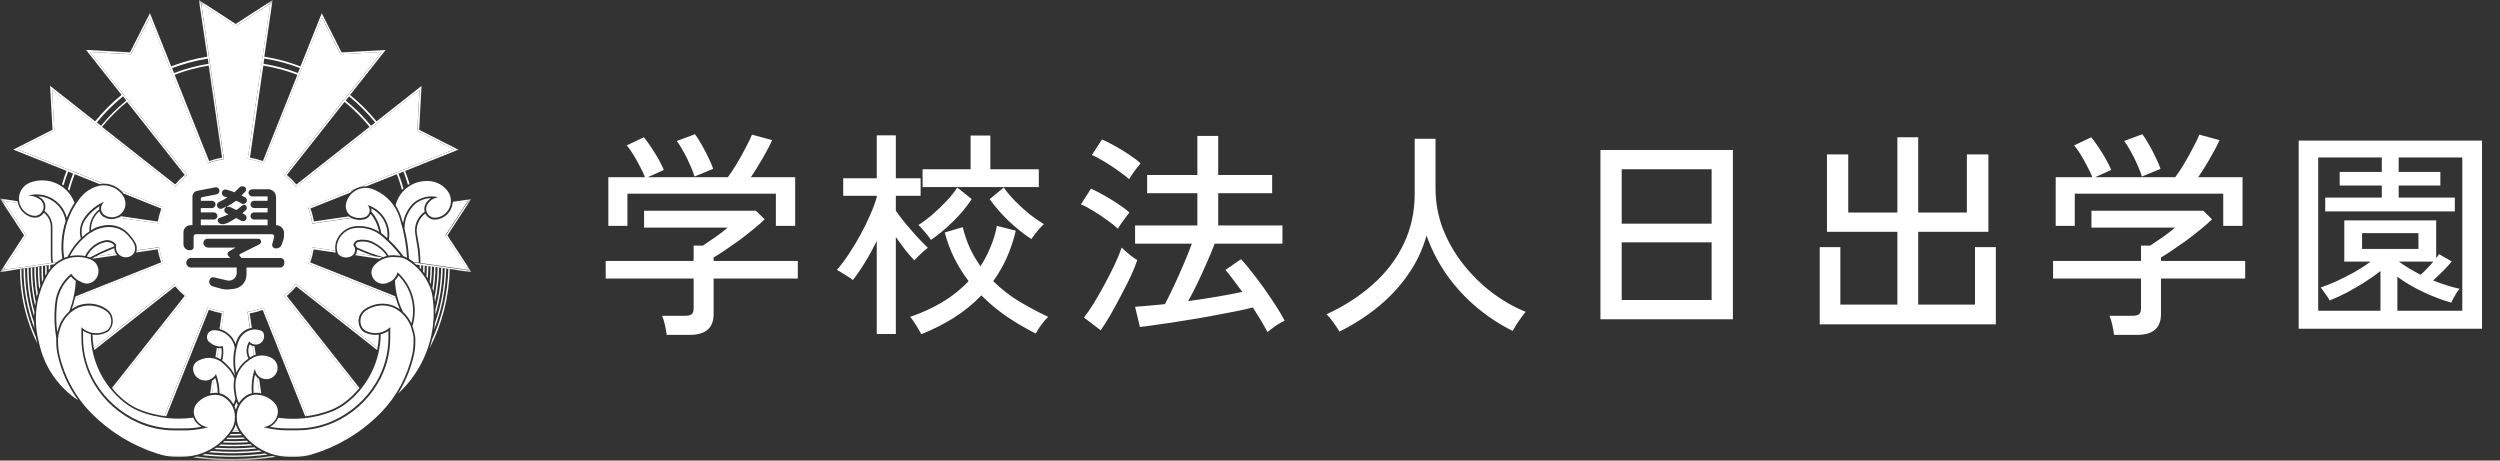
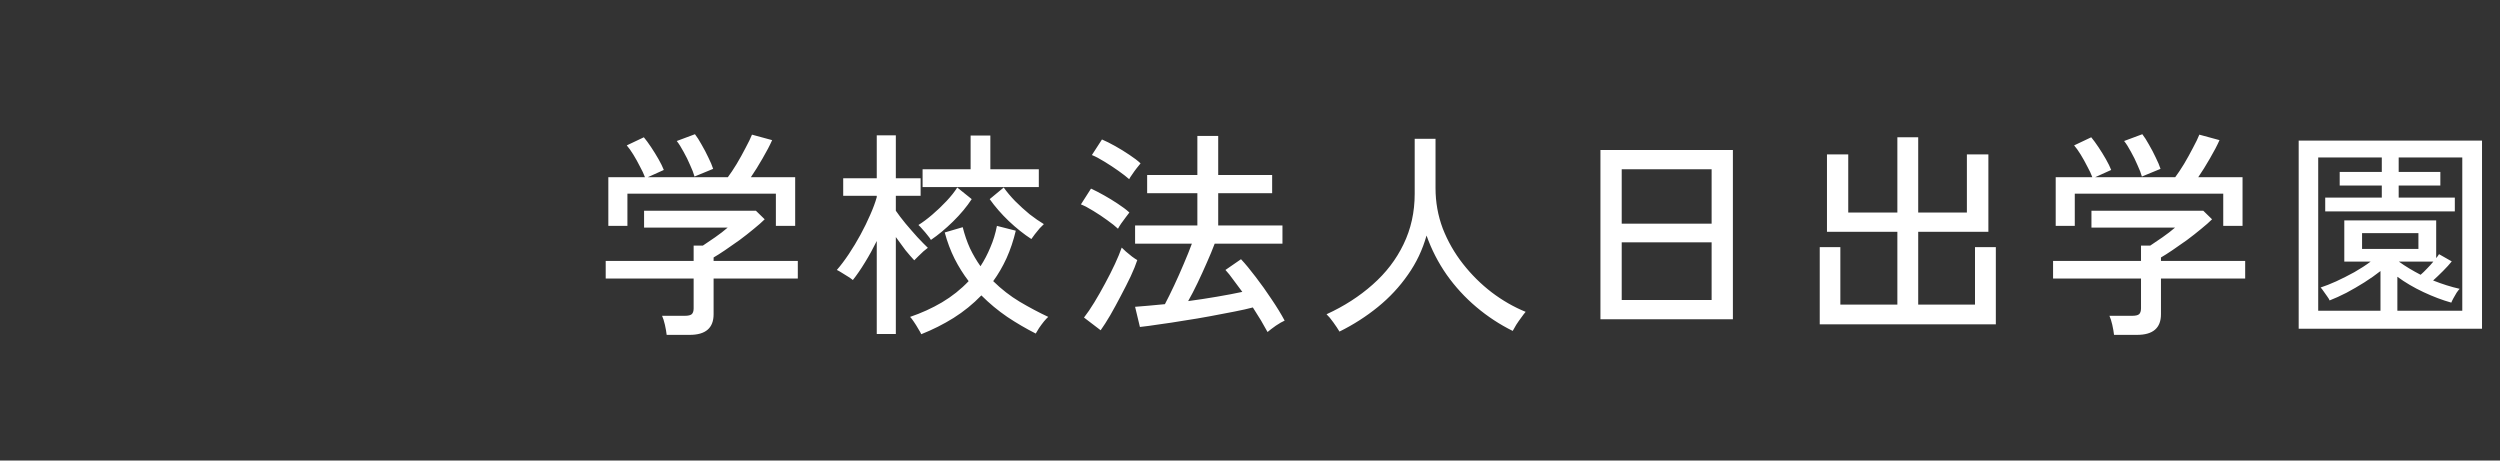
<svg xmlns="http://www.w3.org/2000/svg" width="228" height="42" viewBox="0 0 228 42" fill="none">
  <rect x="0" y="0" width="228" height="42" fill="#333333" stroke="none" />
  <path d="M60.8 30.54C60.773 30.287 60.72 29.98 60.64 29.62C60.56 29.273 60.473 29 60.38 28.8H62.48C62.76 28.8 62.96 28.753 63.08 28.66C63.2 28.553 63.26 28.373 63.26 28.12V25.4H55.24V23.8H63.26V22.4H64.1C64.42 22.187 64.793 21.933 65.22 21.64C65.66 21.333 66.04 21.04 66.36 20.76H58.74V19.22H68.94L69.74 20C69.487 20.253 69.153 20.547 68.74 20.88C68.34 21.213 67.907 21.553 67.44 21.9C66.973 22.233 66.533 22.54 66.12 22.82C65.707 23.1 65.36 23.32 65.08 23.48V23.8H72.76V25.4H65.08V28.66C65.08 29.913 64.353 30.54 62.9 30.54H60.8ZM55.48 20.6V16.16H58.82C58.713 15.867 58.56 15.54 58.36 15.18C58.173 14.807 57.973 14.447 57.76 14.1C57.547 13.753 57.347 13.473 57.16 13.26L58.72 12.52C58.92 12.76 59.14 13.06 59.38 13.42C59.62 13.78 59.847 14.147 60.06 14.52C60.273 14.893 60.433 15.22 60.54 15.5L59.08 16.16H66.38C66.62 15.84 66.887 15.44 67.18 14.96C67.473 14.467 67.747 13.973 68 13.48C68.267 12.987 68.46 12.587 68.58 12.28L70.42 12.78C70.207 13.26 69.913 13.82 69.54 14.46C69.18 15.087 68.827 15.653 68.48 16.16H72.52V20.6H70.76V17.66H57.22V20.6H55.48ZM63.34 16.1C63.26 15.807 63.127 15.46 62.94 15.06C62.767 14.647 62.567 14.24 62.34 13.84C62.127 13.44 61.92 13.113 61.72 12.86L63.38 12.24C63.567 12.48 63.767 12.793 63.98 13.18C64.207 13.567 64.413 13.96 64.6 14.36C64.8 14.76 64.947 15.107 65.04 15.4L63.34 16.1ZM79.96 30.46V21.98C79.627 22.66 79.267 23.313 78.88 23.94C78.507 24.553 78.14 25.087 77.78 25.54C77.687 25.46 77.547 25.36 77.36 25.24C77.173 25.12 76.98 25 76.78 24.88C76.593 24.76 76.44 24.673 76.32 24.62C76.68 24.207 77.047 23.72 77.42 23.16C77.793 22.6 78.147 22.013 78.48 21.4C78.813 20.787 79.107 20.187 79.36 19.6C79.627 19 79.827 18.46 79.96 17.98V17.86H76.9V16.26H79.96V12.34H81.7V16.26H83.96V17.86H81.7V19.22C81.927 19.553 82.22 19.94 82.58 20.38C82.94 20.807 83.3 21.22 83.66 21.62C84.033 22.02 84.353 22.347 84.62 22.6C84.527 22.667 84.393 22.773 84.22 22.92C84.06 23.067 83.9 23.22 83.74 23.38C83.593 23.527 83.473 23.647 83.38 23.74C83.153 23.5 82.887 23.193 82.58 22.82C82.287 22.433 81.993 22.033 81.7 21.62V30.46H79.96ZM84.02 30.48C83.967 30.36 83.873 30.193 83.74 29.98C83.62 29.767 83.487 29.553 83.34 29.34C83.207 29.14 83.093 28.993 83 28.9C84.027 28.553 84.993 28.113 85.9 27.58C86.82 27.033 87.633 26.387 88.34 25.64C87.86 25.013 87.433 24.333 87.06 23.6C86.687 22.853 86.387 22.053 86.16 21.2L87.8 20.72C87.973 21.413 88.193 22.053 88.46 22.64C88.74 23.227 89.06 23.773 89.42 24.28C89.767 23.747 90.067 23.173 90.32 22.56C90.587 21.947 90.787 21.293 90.92 20.6L92.64 21.04C92.427 21.933 92.147 22.767 91.8 23.54C91.453 24.3 91.047 25 90.58 25.64C91.327 26.373 92.133 27 93 27.52C93.88 28.04 94.747 28.5 95.6 28.9C95.507 28.98 95.38 29.113 95.22 29.3C95.06 29.5 94.907 29.707 94.76 29.92C94.627 30.133 94.527 30.3 94.46 30.42C93.567 29.967 92.7 29.46 91.86 28.9C91.02 28.327 90.233 27.673 89.5 26.94C88.74 27.727 87.893 28.413 86.96 29C86.04 29.573 85.06 30.067 84.02 30.48ZM84.14 17.06V15.44H88.52V12.36H90.32V15.44H94.74V17.06H84.14ZM84.9 21.88C84.833 21.76 84.727 21.613 84.58 21.44C84.447 21.267 84.3 21.093 84.14 20.92C83.993 20.747 83.867 20.613 83.76 20.52C84.147 20.28 84.567 19.967 85.02 19.58C85.473 19.193 85.907 18.78 86.32 18.34C86.733 17.9 87.06 17.487 87.3 17.1L88.62 18.16C88.167 18.853 87.6 19.533 86.92 20.2C86.24 20.867 85.567 21.427 84.9 21.88ZM94.06 21.8C93.38 21.36 92.693 20.813 92 20.16C91.32 19.507 90.74 18.84 90.26 18.16L91.54 17.1C91.82 17.5 92.167 17.913 92.58 18.34C93.007 18.767 93.447 19.167 93.9 19.54C94.367 19.9 94.8 20.2 95.2 20.44C95.107 20.52 94.98 20.647 94.82 20.82C94.673 20.993 94.527 21.173 94.38 21.36C94.247 21.533 94.14 21.68 94.06 21.8ZM115.6 30.28C115.427 29.96 115.227 29.607 115 29.22C114.773 28.847 114.527 28.453 114.26 28.04C113.807 28.16 113.24 28.287 112.56 28.42C111.893 28.553 111.16 28.693 110.36 28.84C109.573 28.987 108.78 29.12 107.98 29.24C107.193 29.373 106.447 29.487 105.74 29.58C105.047 29.687 104.453 29.767 103.96 29.82L103.52 27.98C103.867 27.953 104.273 27.92 104.74 27.88C105.207 27.84 105.707 27.793 106.24 27.74C106.493 27.26 106.773 26.693 107.08 26.04C107.387 25.387 107.68 24.727 107.96 24.06C108.253 23.38 108.5 22.767 108.7 22.22H103.52V20.56H109.2V17.62H104.62V15.96H109.2V12.4H111.1V15.96H116.02V17.62H111.1V20.56H116.96V22.22H110.78C110.58 22.753 110.34 23.333 110.06 23.96C109.793 24.573 109.513 25.187 109.22 25.8C108.927 26.413 108.64 26.967 108.36 27.46C109.253 27.34 110.127 27.207 110.98 27.06C111.847 26.913 112.62 26.767 113.3 26.62C113.02 26.233 112.747 25.867 112.48 25.52C112.227 25.16 111.987 24.86 111.76 24.62L113.18 23.64C113.58 24.067 114.027 24.607 114.52 25.26C115.013 25.9 115.493 26.573 115.96 27.28C116.44 27.987 116.84 28.64 117.16 29.24C116.947 29.333 116.68 29.487 116.36 29.7C116.04 29.927 115.787 30.12 115.6 30.28ZM100.38 30.12L98.86 28.96C99.153 28.587 99.467 28.127 99.8 27.58C100.133 27.033 100.46 26.46 100.78 25.86C101.113 25.247 101.413 24.653 101.68 24.08C101.947 23.507 102.153 23.007 102.3 22.58C102.38 22.66 102.507 22.78 102.68 22.94C102.867 23.087 103.053 23.24 103.24 23.4C103.44 23.547 103.6 23.653 103.72 23.72C103.587 24.133 103.387 24.627 103.12 25.2C102.853 25.76 102.553 26.353 102.22 26.98C101.9 27.593 101.58 28.18 101.26 28.74C100.94 29.287 100.647 29.747 100.38 30.12ZM101.96 20.86C101.72 20.633 101.393 20.373 100.98 20.08C100.58 19.787 100.16 19.507 99.72 19.24C99.293 18.973 98.913 18.773 98.58 18.64L99.5 17.2C99.873 17.373 100.273 17.58 100.7 17.82C101.127 18.06 101.54 18.313 101.94 18.58C102.353 18.847 102.707 19.113 103 19.38C102.933 19.46 102.827 19.6 102.68 19.8C102.533 20 102.387 20.2 102.24 20.4C102.107 20.6 102.013 20.753 101.96 20.86ZM102.98 16.34C102.74 16.127 102.413 15.873 102 15.58C101.587 15.287 101.16 15.007 100.72 14.74C100.293 14.473 99.913 14.273 99.58 14.14L100.5 12.72C100.847 12.867 101.247 13.067 101.7 13.32C102.153 13.573 102.587 13.84 103 14.12C103.427 14.4 103.767 14.66 104.02 14.9C103.953 14.98 103.84 15.12 103.68 15.32C103.533 15.507 103.393 15.7 103.26 15.9C103.127 16.087 103.033 16.233 102.98 16.34ZM122.16 30.24C122.027 30.013 121.84 29.733 121.6 29.4C121.373 29.08 121.167 28.833 120.98 28.66C122.58 27.927 123.98 27.027 125.18 25.96C126.393 24.893 127.333 23.667 128 22.28C128.68 20.88 129.02 19.347 129.02 17.68V12.66H130.92V17.16C130.92 18.44 131.14 19.667 131.58 20.84C132.033 22 132.647 23.073 133.42 24.06C134.193 25.047 135.067 25.913 136.04 26.66C137.027 27.407 138.06 28 139.14 28.44C139.033 28.56 138.9 28.733 138.74 28.96C138.58 29.173 138.427 29.393 138.28 29.62C138.147 29.847 138.04 30.033 137.96 30.18C136.773 29.593 135.667 28.867 134.64 28C133.613 27.133 132.713 26.153 131.94 25.06C131.167 23.953 130.553 22.76 130.1 21.48C129.74 22.773 129.173 23.967 128.4 25.06C127.64 26.153 126.727 27.133 125.66 28C124.593 28.867 123.427 29.613 122.16 30.24ZM145.96 29.12V13.68H158.04V29.12H145.96ZM147.9 27.36H156.1V22.1H147.9V27.36ZM147.9 20.4H156.1V15.44H147.9V20.4ZM165.96 29.58V22.54H167.84V27.78H173.04V21.14H166.62V14.08H168.56V19.38H173.04V12.52H174.94V19.38H179.38V14.08H181.34V21.14H174.94V27.78H180.12V22.54H182.02V29.58H165.96ZM192.8 30.54C192.773 30.287 192.72 29.98 192.64 29.62C192.56 29.273 192.473 29 192.38 28.8H194.48C194.76 28.8 194.96 28.753 195.08 28.66C195.2 28.553 195.26 28.373 195.26 28.12V25.4H187.24V23.8H195.26V22.4H196.1C196.42 22.187 196.793 21.933 197.22 21.64C197.66 21.333 198.04 21.04 198.36 20.76H190.74V19.22H200.94L201.74 20C201.487 20.253 201.153 20.547 200.74 20.88C200.34 21.213 199.907 21.553 199.44 21.9C198.973 22.233 198.533 22.54 198.12 22.82C197.707 23.1 197.36 23.32 197.08 23.48V23.8H204.76V25.4H197.08V28.66C197.08 29.913 196.353 30.54 194.9 30.54H192.8ZM187.48 20.6V16.16H190.82C190.713 15.867 190.56 15.54 190.36 15.18C190.173 14.807 189.973 14.447 189.76 14.1C189.547 13.753 189.347 13.473 189.16 13.26L190.72 12.52C190.92 12.76 191.14 13.06 191.38 13.42C191.62 13.78 191.847 14.147 192.06 14.52C192.273 14.893 192.433 15.22 192.54 15.5L191.08 16.16H198.38C198.62 15.84 198.887 15.44 199.18 14.96C199.473 14.467 199.747 13.973 200 13.48C200.267 12.987 200.46 12.587 200.58 12.28L202.42 12.78C202.207 13.26 201.913 13.82 201.54 14.46C201.18 15.087 200.827 15.653 200.48 16.16H204.52V20.6H202.76V17.66H189.22V20.6H187.48ZM195.34 16.1C195.26 15.807 195.127 15.46 194.94 15.06C194.767 14.647 194.567 14.24 194.34 13.84C194.127 13.44 193.92 13.113 193.72 12.86L195.38 12.24C195.567 12.48 195.767 12.793 195.98 13.18C196.207 13.567 196.413 13.96 196.6 14.36C196.8 14.76 196.947 15.107 197.04 15.4L195.34 16.1ZM209.64 29.98V12.82H226.36V29.98H209.64ZM211.42 28.34H217.1V24.72C216.66 25.067 216.167 25.413 215.62 25.76C215.087 26.093 214.547 26.407 214 26.7C213.453 26.98 212.94 27.213 212.46 27.4C212.433 27.32 212.367 27.207 212.26 27.06C212.153 26.9 212.04 26.74 211.92 26.58C211.813 26.42 211.72 26.3 211.64 26.22C212.053 26.087 212.527 25.9 213.06 25.66C213.607 25.407 214.16 25.127 214.72 24.82C215.28 24.5 215.773 24.18 216.2 23.86H213.8V20.1H222.18V23.54C222.233 23.473 222.28 23.413 222.32 23.36C222.373 23.293 222.413 23.233 222.44 23.18L223.6 23.84C223.387 24.107 223.12 24.4 222.8 24.72C222.48 25.04 222.18 25.327 221.9 25.58C222.74 25.913 223.547 26.167 224.32 26.34C224.253 26.407 224.16 26.527 224.04 26.7C223.933 26.873 223.833 27.047 223.74 27.22C223.647 27.393 223.587 27.52 223.56 27.6C222.747 27.373 221.9 27.053 221.02 26.64C220.14 26.227 219.347 25.76 218.64 25.24V28.34H224.56V14.36H218.76V15.68H222.56V16.92H218.76V18.02H223.88V19.28H212.06V18.02H217.22V16.92H213.38V15.68H217.22V14.36H211.42V28.34ZM215.42 22.7H220.56V21.26H215.42V22.7ZM220.76 25.06C220.947 24.9 221.14 24.713 221.34 24.5C221.553 24.287 221.747 24.073 221.92 23.86H218.78C219.073 24.073 219.387 24.28 219.72 24.48C220.053 24.68 220.4 24.873 220.76 25.06Z" fill="white" />
  <g clip-path="url(#clip0_56_4037)">
    <mask id="mask0_56_4037" style="mask-type:luminance" maskUnits="userSpaceOnUse" x="0" y="0" width="43" height="42">
      <path d="M43 0H0V42H43V0Z" fill="white" />
    </mask>
    <g mask="url(#mask0_56_4037)">
      <path d="M43 18.112L40.804 21.472L43 24.823L41.028 24.533L40.895 24.517L40.704 24.492L40.572 24.475L40.381 24.45L40.249 24.425L40.058 24.401L39.925 24.384L39.735 24.359L39.602 24.343L39.412 24.318L39.279 24.301L39.089 24.277L38.948 24.26L38.757 24.235L38.616 24.219L38.425 24.194L38.293 24.177L37.953 24.128C37.87 24.061 37.796 23.995 37.705 23.929L38.202 24.003L38.367 24.028L42.685 24.657L40.63 21.513L42.685 18.369L41.293 18.567C41.293 18.509 41.301 18.46 41.301 18.402L43.016 18.154L43 18.112Z" fill="white" />
      <path d="M42.669 18.327L40.614 21.472L42.669 24.616L38.351 23.987C38.343 23.606 38.318 23.226 38.277 22.853V22.787L38.02 21.256C38.003 21.157 37.995 21.066 38.003 20.967C38.028 20.379 38.318 19.825 38.791 19.477C38.873 19.66 39.014 19.808 39.205 19.916C39.354 19.999 39.52 20.04 39.694 20.032C40.531 19.982 41.185 19.345 41.276 18.543L42.669 18.344V18.327Z" fill="white" />
      <path d="M16.847 15.953L11.585 9.292C10.748 9.97 9.986 10.732 9.306 11.567L15.977 16.822C16.242 16.507 16.532 16.218 16.847 15.953ZM4.748 8.183L4.956 11.931L1.608 13.628L9.455 16.755C9.331 16.755 9.207 16.764 9.082 16.788L6.812 15.886C6.621 16.383 6.464 16.879 6.323 17.392C6.281 17.343 6.24 17.301 6.19 17.252C6.323 16.772 6.48 16.292 6.663 15.829L6.215 15.647C6.058 16.06 5.917 16.482 5.793 16.913C5.743 16.879 5.701 16.846 5.652 16.813C5.776 16.399 5.917 15.986 6.066 15.58L1.21 13.644L4.79 11.832L4.566 7.827L8.676 11.063C9.397 10.177 10.201 9.375 11.088 8.655L7.848 4.551L11.858 4.774L13.673 1.2L15.612 6.048C16.681 5.643 17.784 5.345 18.91 5.163L18.14 0L21.496 2.184L24.86 0L24.106 5.171C25.233 5.353 26.335 5.643 27.404 6.057L29.343 1.208L31.158 4.783L35.169 4.559L31.929 8.663C32.816 9.383 33.62 10.186 34.34 11.071L38.442 7.836L38.227 11.84L41.807 13.652L36.951 15.589L36.802 15.647L36.354 15.829L36.205 15.886L33.429 16.987C33.197 16.987 32.973 17.012 32.758 17.078L41.417 13.628L38.061 11.931L38.268 8.183L27.015 17.045C26.7 16.648 26.335 16.292 25.946 15.977L34.821 4.741L31.067 4.948L29.368 1.597L24.057 14.894C23.584 14.712 23.095 14.579 22.59 14.505L24.645 0.331L21.496 2.383L18.347 0.331L20.41 14.496C19.913 14.571 19.416 14.703 18.944 14.885L13.64 1.597L11.941 4.94L8.187 4.733L17.062 15.969C16.665 16.284 16.308 16.648 15.993 17.037L4.748 8.183ZM33.835 11.468L34.216 11.17C33.504 10.293 32.708 9.499 31.829 8.787L31.531 9.168C32.377 9.855 33.147 10.624 33.835 11.468ZM27.032 16.822L33.702 11.567C33.023 10.732 32.261 9.97 31.424 9.292L26.161 15.953C26.476 16.218 26.766 16.507 27.032 16.822ZM27.172 6.652L27.355 6.206C26.302 5.8 25.208 5.511 24.098 5.337L24.032 5.817C25.109 5.991 26.161 6.272 27.181 6.661M23.974 14.695L27.123 6.818C26.12 6.437 25.076 6.156 24.015 5.982L22.797 14.372C23.203 14.447 23.601 14.554 23.982 14.687M20.253 14.372L19.035 5.982C17.974 6.156 16.93 6.429 15.927 6.818L19.076 14.695C19.457 14.554 19.855 14.447 20.261 14.381M19.018 5.825L18.952 5.345C17.841 5.519 16.748 5.817 15.695 6.214L15.877 6.661C16.897 6.272 17.949 5.991 19.026 5.817M11.519 9.168L11.22 8.787C10.342 9.499 9.546 10.293 8.834 11.17L9.215 11.468C9.903 10.624 10.673 9.855 11.519 9.168Z" fill="white" />
      <path d="M14.916 18.923L11.013 17.368C10.59 16.97 10.035 16.747 9.455 16.747L1.607 13.619L4.955 11.923L4.748 8.175L16.002 17.037C16.316 16.64 16.681 16.284 17.07 15.969L8.195 4.741L11.949 4.948L13.648 1.605L18.96 14.902C19.432 14.72 19.921 14.588 20.427 14.513L18.355 0.331L21.504 2.383L24.653 0.331L22.59 14.496C23.087 14.571 23.584 14.703 24.056 14.885L29.36 1.597L31.059 4.948L34.812 4.741L25.937 15.977C26.335 16.292 26.691 16.656 27.006 17.045L38.26 8.183L38.053 11.931L41.409 13.628L32.749 17.078C32.658 17.103 32.567 17.144 32.476 17.186L28.092 18.931C28.274 19.403 28.407 19.891 28.481 20.396L32.02 19.883C32.401 20.065 32.832 20.106 33.238 20.007C33.503 19.941 33.71 19.751 33.81 19.511C34.191 19.982 34.456 20.545 34.572 21.141C34.009 20.785 33.354 20.603 32.683 20.619H32.575C31.655 20.644 30.86 21.265 30.619 22.15V22.183C30.561 22.407 30.553 22.638 30.595 22.862L28.49 22.556C28.415 23.052 28.282 23.549 28.1 24.02L36.105 27.206C36.196 27.545 36.321 27.884 36.462 28.207C36.379 28.149 36.288 28.091 36.196 28.033L36.163 28.017C36.022 27.934 35.865 27.868 35.707 27.818C34.879 27.561 33.975 27.702 33.263 28.199C32.757 28.554 32.559 29.216 32.799 29.787C32.84 29.878 32.882 29.961 32.94 30.044C33.023 30.151 33.13 30.242 33.246 30.308C33.652 30.515 34.108 30.582 34.547 30.515C34.547 30.929 34.498 31.343 34.431 31.748L26.998 25.898C26.683 26.296 26.319 26.651 25.929 26.966L32.675 35.505C32.343 35.902 31.97 36.266 31.556 36.589C31.1 36.953 30.586 37.242 30.039 37.441C29.376 37.681 28.689 37.855 27.992 37.946L24.04 28.05C23.567 28.232 23.078 28.364 22.573 28.439L22.788 29.936C22.664 29.969 22.548 30.019 22.432 30.077C22.009 30.308 21.695 30.689 21.554 31.152L21.52 31.268L21.487 31.384C21.28 30.747 20.783 30.267 20.17 30.06L20.41 28.439C19.913 28.364 19.416 28.232 18.943 28.05L14.991 37.946C14.294 37.855 13.607 37.681 12.944 37.441C12.397 37.242 11.883 36.953 11.427 36.589C11.013 36.266 10.64 35.902 10.309 35.505L17.054 26.966C16.656 26.651 16.3 26.287 15.985 25.898L8.552 31.748C8.485 31.343 8.444 30.929 8.436 30.515C8.933 30.59 9.455 30.491 9.902 30.209C10.018 30.085 10.118 29.936 10.184 29.779C10.425 29.208 10.234 28.546 9.728 28.19C9.016 27.694 8.113 27.561 7.284 27.81C7.126 27.859 6.969 27.925 6.828 28.008L6.795 28.025C6.704 28.075 6.621 28.132 6.538 28.19C6.654 27.868 6.753 27.545 6.828 27.214L14.899 24.003C14.717 23.532 14.585 23.044 14.51 22.539L12.455 22.837C12.505 22.58 12.455 22.307 12.314 22.084L12.223 21.935C12.173 21.852 12.115 21.778 12.057 21.703L11.875 21.48C11.701 21.256 11.493 21.066 11.261 20.901C10.855 20.644 10.375 20.512 9.894 20.52C9.496 20.537 9.107 20.611 8.742 20.76C8.684 20.777 8.635 20.801 8.585 20.834L8.295 21C8.278 20.338 8.56 19.701 9.066 19.271C9.115 19.444 9.223 19.602 9.372 19.726C9.803 20.024 10.342 20.057 10.781 19.842L14.493 20.379C14.568 19.883 14.7 19.387 14.883 18.915M25.929 24.028V23.863C25.929 23.681 25.78 23.532 25.606 23.532H22.034L21.86 23.342L21.844 23.317C21.819 23.259 21.844 23.193 21.893 23.168L23.659 22.282C23.791 22.216 23.849 22.051 23.783 21.918C23.733 21.827 23.642 21.77 23.543 21.77H18.935C18.72 21.77 18.554 21.943 18.554 22.15C18.554 22.39 18.753 22.58 18.993 22.58H21.487L20.891 22.928C20.758 23.002 20.717 23.168 20.791 23.3L20.841 23.358L21.015 23.524H17.427C17.186 23.524 16.988 23.722 16.988 23.962C16.988 24.202 17.186 24.401 17.427 24.401H21.587V24.881C21.587 24.939 21.587 24.988 21.57 25.046C21.479 25.427 21.098 25.667 20.717 25.576L19.507 25.294C19.333 25.253 19.167 25.352 19.117 25.526L19.101 25.576C19.035 25.807 19.167 26.047 19.399 26.113L20.12 26.32C20.393 26.395 20.675 26.42 20.957 26.387L21.322 26.345C21.985 26.271 22.482 25.716 22.482 25.046V24.401H25.548C25.755 24.401 25.929 24.227 25.929 24.02M25.904 21.612V21.248C25.904 20.859 25.589 20.537 25.192 20.537H25.175V17.972C25.175 17.583 24.86 17.26 24.462 17.26H22.996C22.813 17.26 22.664 17.409 22.664 17.583C22.664 17.756 22.813 17.914 22.996 17.914H24.404V18.311H23.17C22.987 18.311 22.846 18.46 22.846 18.642C22.846 18.824 22.996 18.973 23.17 18.973H24.404V19.37H23.17C22.987 19.37 22.846 19.519 22.846 19.701C22.846 19.883 22.996 20.024 23.17 20.024H24.404V20.545H18.314V20.024H19.498C19.681 20.024 19.83 19.875 19.83 19.701C19.83 19.527 19.681 19.37 19.498 19.37H18.314V18.973H19.325C19.507 18.973 19.656 18.824 19.656 18.642C19.656 18.46 19.507 18.311 19.325 18.311H18.314V18.137C18.314 18.054 18.372 17.988 18.446 17.98L19.755 17.723C19.929 17.69 20.046 17.517 20.012 17.343C19.979 17.169 19.805 17.053 19.631 17.086L17.99 17.401C17.733 17.45 17.551 17.674 17.551 17.939V20.537H17.385C17.021 20.537 16.731 20.826 16.731 21.19V22.274C16.731 22.572 16.979 22.82 17.278 22.82H17.385C17.535 22.82 17.659 22.696 17.659 22.547V21.571C17.659 21.447 17.758 21.356 17.874 21.356H24.843C24.959 21.397 25.026 21.513 25.001 21.629L24.827 22.274C24.785 22.431 24.877 22.597 25.042 22.638C25.316 22.713 25.606 22.564 25.697 22.291L25.846 21.86C25.871 21.778 25.888 21.695 25.888 21.612M22.465 18.46C22.565 18.311 22.523 18.104 22.366 18.005H22.349C22.241 17.939 22.142 17.881 22.026 17.823C22.15 17.707 22.266 17.583 22.382 17.459C22.482 17.343 22.474 17.177 22.358 17.078H22.349V17.07C22.192 16.946 21.968 16.954 21.827 17.103C21.686 17.252 21.537 17.401 21.38 17.533C21.139 17.442 20.899 17.359 20.642 17.293C20.468 17.244 20.286 17.351 20.236 17.525V17.608C20.228 17.756 20.327 17.881 20.468 17.922C20.559 17.947 20.65 17.972 20.742 18.005C20.501 18.162 20.244 18.294 19.979 18.418C19.863 18.468 19.789 18.584 19.789 18.716C19.789 18.898 19.938 19.047 20.12 19.047L20.253 19.023C20.377 18.965 20.493 18.915 20.609 18.849L20.625 18.882C20.567 18.915 20.518 18.965 20.485 19.031C20.41 19.196 20.485 19.387 20.65 19.461C20.708 19.486 20.775 19.519 20.833 19.544C20.567 19.676 20.294 19.784 20.012 19.875C19.921 19.908 19.855 19.991 19.855 20.082C19.855 20.189 19.905 20.288 19.988 20.346L20.012 20.363C20.087 20.421 20.178 20.446 20.269 20.446C20.435 20.446 20.601 20.404 20.758 20.33C21.023 20.197 21.28 20.049 21.529 19.883C21.686 19.966 21.852 20.057 22.009 20.14C22.167 20.222 22.366 20.173 22.449 20.015C22.54 19.858 22.482 19.66 22.324 19.569C22.25 19.527 22.183 19.486 22.109 19.444C22.217 19.353 22.324 19.262 22.424 19.163C22.532 19.064 22.54 18.89 22.44 18.774L22.432 18.758C22.366 18.692 22.283 18.667 22.2 18.667V18.601C22.299 18.601 22.399 18.543 22.457 18.451" fill="white" />
-       <path d="M41.102 18.096C41.235 18.923 40.663 19.709 39.834 19.842H39.793C39.619 19.875 39.437 19.842 39.288 19.759C38.898 19.552 38.749 19.064 38.964 18.667C39.18 18.294 39.553 18.046 39.975 17.988C39.205 17.79 38.384 17.972 37.763 18.468C37.216 18.965 36.868 19.635 36.76 20.371C36.719 20.23 36.677 20.082 36.627 19.941C36.503 19.502 36.321 19.097 36.081 18.725C36.395 17.442 37.531 16.532 38.857 16.507H38.956C39.768 16.491 40.522 16.904 40.937 17.591C41.02 17.74 41.078 17.905 41.102 18.079" fill="white" />
      <path d="M40.887 24.517L41.019 24.533C40.961 27.057 40.331 29.531 39.171 31.765C39.263 31.508 39.337 31.244 39.403 30.979C40.331 28.943 40.837 26.742 40.887 24.508V24.517Z" fill="white" />
      <path d="M40.696 24.492C40.655 26.395 40.282 28.281 39.594 30.06C39.627 29.862 39.652 29.671 39.669 29.473C40.232 27.868 40.531 26.18 40.564 24.475L40.705 24.492H40.696Z" fill="white" />
      <path d="M40.24 24.425L40.373 24.442C40.348 25.89 40.124 27.33 39.71 28.712C39.71 28.546 39.71 28.381 39.71 28.215C40.041 26.974 40.215 25.7 40.24 24.417" fill="white" />
      <path d="M40.05 24.392C40.033 25.468 39.909 26.535 39.669 27.578L39.652 27.322C39.652 27.255 39.644 27.189 39.627 27.115C39.801 26.213 39.901 25.294 39.909 24.376L40.05 24.392Z" fill="white" />
      <path d="M39.718 24.351C39.71 25.104 39.644 25.857 39.528 26.593C39.503 26.494 39.47 26.387 39.437 26.287C39.528 25.642 39.577 24.988 39.586 24.326L39.727 24.343L39.718 24.351Z" fill="white" />
      <path d="M39.52 27.719C39.768 30.797 38.583 33.809 36.304 35.894C36.976 34.818 37.465 33.635 37.746 32.385C37.838 31.997 37.879 31.599 37.879 31.202V30.962C37.879 30.838 37.871 30.722 37.846 30.598C37.796 30.317 37.73 30.044 37.63 29.779L37.614 29.746C38.161 27.983 37.63 26.064 36.255 24.831C36.164 25.203 35.915 25.518 35.575 25.692L35.434 25.758C35.36 25.799 35.277 25.824 35.194 25.849C34.614 25.989 34.034 25.634 33.901 25.054C33.827 24.74 33.926 24.409 34.158 24.177L34.274 24.061C34.44 23.896 34.631 23.772 34.838 23.673L34.904 23.64C35.053 23.573 35.211 23.515 35.368 23.491C35.459 23.474 35.542 23.457 35.633 23.449C35.716 23.441 35.799 23.433 35.882 23.441L36.387 23.466C36.628 23.474 36.86 23.549 37.067 23.673C38.036 24.244 38.782 25.121 39.205 26.163L39.221 26.196C39.362 26.56 39.445 26.949 39.478 27.338L39.511 27.727L39.52 27.719Z" fill="white" />
      <path d="M39.395 24.301C39.395 24.848 39.354 25.385 39.296 25.923C39.263 25.84 39.221 25.766 39.188 25.692C39.238 25.228 39.263 24.756 39.263 24.285L39.403 24.301H39.395Z" fill="white" />
      <path d="M38.931 24.235L39.064 24.252C39.064 24.632 39.047 25.005 39.014 25.385C38.972 25.319 38.931 25.253 38.89 25.187C38.914 24.864 38.923 24.55 38.923 24.227L38.931 24.235Z" fill="white" />
      <path d="M39.288 18.079C39.089 18.212 38.931 18.385 38.815 18.592C38.691 18.824 38.666 19.072 38.732 19.304C38.194 19.684 37.871 20.288 37.846 20.95C37.846 21.058 37.846 21.166 37.862 21.273L38.111 22.804V22.862C38.161 23.226 38.177 23.59 38.194 23.954L37.697 23.879C37.572 23.78 37.44 23.689 37.299 23.606C37.257 22.68 37.117 21.761 36.893 20.859C36.884 19.999 37.233 19.18 37.871 18.592C38.277 18.27 38.774 18.087 39.296 18.071" fill="white" />
      <path d="M38.6 24.186L38.732 24.202C38.732 24.442 38.732 24.69 38.707 24.93C38.666 24.872 38.624 24.814 38.583 24.765C38.583 24.566 38.591 24.376 38.6 24.177V24.186Z" fill="white" />
      <path d="M38.409 24.161C38.409 24.293 38.409 24.425 38.409 24.558C38.367 24.508 38.318 24.459 38.276 24.417C38.276 24.326 38.276 24.235 38.276 24.144L38.417 24.161H38.409Z" fill="white" />
      <path d="M37.713 30.822V31.202C37.713 31.591 37.672 31.972 37.589 32.352C37.15 34.322 36.18 36.134 34.779 37.59L34.531 37.838C32.84 39.509 30.76 40.734 28.49 41.429C27.993 41.578 27.471 41.661 26.957 41.661H26.41C25.192 41.661 24.007 41.239 23.062 40.469C22.631 40.122 22.258 39.708 21.943 39.253C21.72 38.922 21.595 38.525 21.595 38.119V37.995C21.595 37.284 21.951 36.622 22.548 36.233C22.797 36.067 23.087 35.985 23.385 35.993C24.015 36.009 24.612 36.282 25.034 36.746C25.308 37.052 25.407 37.466 25.299 37.863C25.142 38.459 24.628 38.889 24.023 38.955C24.148 38.988 24.272 39.021 24.396 39.046C24.993 39.178 25.598 39.245 26.203 39.245H27.106C28.25 39.245 29.377 39.005 30.412 38.55C32.086 37.813 33.495 36.572 34.431 35C35.194 33.734 35.592 32.278 35.592 30.805V29.837C35.011 30.383 34.166 30.532 33.437 30.209C33.279 30.143 33.147 30.035 33.047 29.895C33.014 29.837 32.981 29.779 32.956 29.721C32.749 29.225 32.915 28.645 33.362 28.331C34.034 27.868 34.879 27.735 35.666 27.975C35.815 28.025 35.956 28.083 36.089 28.166L36.122 28.182C36.76 28.554 37.241 29.142 37.489 29.837C37.597 30.16 37.68 30.482 37.721 30.822" fill="white" />
      <path d="M36.337 25.121C37.481 26.271 37.928 27.934 37.522 29.498C37.34 29.101 37.083 28.745 36.76 28.447C36.304 27.553 36.056 26.577 36.023 25.576C36.155 25.443 36.263 25.294 36.346 25.121" fill="white" />
-       <path d="M37.349 16.772C37.299 16.805 37.249 16.83 37.208 16.863C37.084 16.449 36.943 16.035 36.794 15.63L36.943 15.572C37.092 15.969 37.233 16.366 37.349 16.772Z" fill="white" />
      <path d="M36.536 20.214C36.868 21.281 37.058 22.39 37.125 23.507C37.017 23.449 36.909 23.399 36.793 23.366C36.395 22.829 35.956 22.324 35.467 21.869C35.699 20.471 34.862 19.113 33.512 18.692C33.603 18.774 33.661 18.89 33.694 19.006C33.785 19.37 33.57 19.742 33.197 19.833C32.824 19.933 32.426 19.891 32.078 19.718C31.879 19.618 31.722 19.453 31.631 19.246C31.556 19.064 31.523 18.865 31.539 18.667C31.564 18.509 31.614 18.36 31.68 18.212C32.103 17.285 33.188 16.879 34.117 17.301L34.233 17.351C35.301 17.831 36.105 18.749 36.445 19.866L36.544 20.206L36.536 20.214Z" fill="white" />
      <path d="M36.793 17.186L36.661 17.318C36.528 16.83 36.371 16.342 36.188 15.87L36.338 15.812C36.512 16.267 36.661 16.722 36.793 17.186Z" fill="white" />
      <path d="M36.545 23.317H36.412L35.907 23.275C35.816 23.275 35.724 23.275 35.625 23.284C35.559 23.284 35.501 23.3 35.434 23.308C35.202 22.928 34.887 22.597 34.506 22.365L34.224 22.183C33.86 21.951 33.429 21.836 32.99 21.86H32.882C32.816 21.869 32.749 21.877 32.683 21.894H32.633C32.41 21.951 32.252 22.142 32.227 22.365C32.269 22.415 32.31 22.473 32.335 22.539C32.476 22.87 32.319 23.251 31.987 23.391H31.979C31.821 23.457 31.656 23.491 31.49 23.474H31.407C31.291 23.457 31.175 23.416 31.076 23.358L31.042 23.333C30.926 23.267 30.835 23.16 30.785 23.035V23.011C30.703 22.779 30.694 22.531 30.736 22.291L30.761 22.192C30.984 21.372 31.714 20.801 32.567 20.777H32.675C33.479 20.752 34.249 21.033 34.854 21.554L34.979 21.662C35.55 22.158 36.072 22.713 36.536 23.317" fill="white" />
      <path d="M36.097 27.206L28.084 24.02C28.266 23.549 28.399 23.06 28.474 22.556L30.578 22.862C30.587 22.92 30.603 22.977 30.62 23.035L28.606 22.746C28.532 23.151 28.432 23.54 28.291 23.929L36.039 27.015C36.056 27.082 36.072 27.148 36.089 27.214" fill="white" />
      <path d="M35.426 30.168V30.788C35.426 32.236 35.028 33.66 34.291 34.901C33.371 36.44 31.987 37.656 30.346 38.384C29.327 38.839 28.217 39.071 27.098 39.071H26.195C25.673 39.071 25.142 39.021 24.628 38.922C24.968 38.74 25.225 38.45 25.374 38.103C26.965 38.326 28.59 38.153 30.106 37.598C30.669 37.391 31.192 37.093 31.664 36.721C33.57 35.207 34.688 32.915 34.722 30.491C34.97 30.433 35.211 30.325 35.426 30.184" fill="white" />
      <path d="M33.86 19.006C34.871 19.519 35.459 20.603 35.318 21.728C35.244 21.662 35.169 21.596 35.095 21.53L34.979 21.422C34.912 21.364 34.838 21.306 34.763 21.248C34.655 20.528 34.349 19.85 33.868 19.296C33.885 19.196 33.885 19.097 33.868 18.998" fill="white" />
      <path d="M35.269 23.35C35.161 23.375 35.045 23.408 34.945 23.449C34.117 23.226 33.305 22.92 32.526 22.556L32.501 22.473C32.476 22.423 32.451 22.365 32.418 22.324C32.451 22.183 32.567 22.084 32.708 22.059C32.766 22.043 32.832 22.034 32.899 22.034H33.015C33.412 22.009 33.81 22.117 34.15 22.324L34.432 22.498C34.771 22.713 35.061 23.002 35.277 23.342" fill="white" />
      <path d="M34.117 23.366L34.871 23.474H34.846L34.771 23.515C34.713 23.54 34.664 23.573 34.606 23.598L32.393 23.275C32.426 23.226 32.459 23.176 32.484 23.127L34.117 23.366Z" fill="white" />
      <path d="M34.431 31.748C34.423 31.806 34.407 31.872 34.398 31.93L27.023 26.122C26.758 26.436 26.468 26.726 26.153 26.991L32.782 35.381L32.675 35.513L25.929 26.974C26.319 26.66 26.683 26.296 26.998 25.907L34.431 31.756V31.748Z" fill="white" />
      <path d="M34.116 23.366L32.484 23.127C32.542 23.011 32.567 22.878 32.559 22.746C33.064 22.977 33.586 23.184 34.116 23.366Z" fill="white" />
      <path d="M28.092 18.923L32.476 17.177C32.269 17.277 32.087 17.409 31.929 17.575L28.308 19.014C28.449 19.395 28.556 19.792 28.623 20.197L31.813 19.734C31.871 19.784 31.937 19.825 32.012 19.858H32.029L28.49 20.379C28.416 19.883 28.283 19.387 28.101 18.915" fill="white" />
      <path d="M24.048 28.05L28.001 37.946C27.943 37.946 27.893 37.962 27.835 37.971L23.957 28.265C23.576 28.405 23.178 28.513 22.772 28.579L22.963 29.903C22.913 29.911 22.855 29.928 22.805 29.936L22.59 28.439C23.087 28.364 23.584 28.232 24.057 28.05" fill="white" />
      <path d="M25.316 33.486C25.349 34.057 24.918 34.545 24.347 34.578C23.775 34.611 23.286 34.181 23.253 33.61C22.996 34.33 22.905 35.099 22.971 35.861C22.789 35.902 22.606 35.976 22.449 36.084C22.184 36.258 21.952 36.489 21.786 36.754C21.662 36.498 21.579 36.233 21.546 35.952L21.488 35.521C21.355 34.479 21.819 33.461 22.689 32.873L22.921 32.716C23.385 32.402 23.965 32.336 24.488 32.526L24.637 32.584C25.018 32.725 25.283 33.08 25.316 33.494" fill="white" />
      <path d="M25.15 41.669C22.656 42.083 20.112 42.099 17.609 41.719C17.734 41.694 17.858 41.669 17.982 41.636C20.253 41.95 22.557 41.925 24.827 41.578C24.935 41.611 25.043 41.636 25.15 41.661" fill="white" />
      <path d="M24.429 41.454C22.441 41.727 20.419 41.743 18.43 41.512C18.521 41.479 18.612 41.446 18.703 41.404C20.526 41.603 22.366 41.586 24.181 41.355C24.264 41.396 24.346 41.429 24.429 41.462" fill="white" />
      <path d="M24.015 30.342C24.164 30.656 24.073 31.037 23.799 31.26C23.476 31.525 22.996 31.467 22.73 31.144C22.432 31.616 22.407 32.203 22.656 32.708L22.598 32.749C22.134 33.064 21.777 33.502 21.554 33.999C21.372 33.114 21.421 32.195 21.686 31.326L21.728 31.21C21.86 30.788 22.142 30.441 22.532 30.234C22.888 30.035 23.302 30.002 23.692 30.118L23.791 30.151C23.891 30.184 23.974 30.259 24.023 30.35" fill="white" />
      <path d="M23.858 41.189C22.258 41.371 20.642 41.388 19.043 41.239C19.117 41.206 19.192 41.164 19.267 41.123C20.725 41.247 22.192 41.23 23.65 41.073C23.717 41.115 23.791 41.148 23.858 41.189Z" fill="white" />
      <path d="M23.833 35.877C23.775 35.869 23.717 35.852 23.659 35.844L23.452 34.421C23.51 34.479 23.568 34.52 23.634 34.562L23.825 35.877H23.833Z" fill="white" />
      <path d="M23.46 34.421L23.667 35.844C23.576 35.836 23.477 35.827 23.377 35.819C23.294 35.819 23.211 35.819 23.128 35.836C23.079 35.273 23.128 34.71 23.253 34.164C23.311 34.255 23.377 34.346 23.452 34.413" fill="white" />
      <path d="M23.385 40.916C22.109 41.04 20.825 41.048 19.548 40.957C19.615 40.916 19.673 40.875 19.731 40.833C20.891 40.908 22.051 40.9 23.203 40.792C23.261 40.833 23.319 40.875 23.377 40.908" fill="white" />
      <path d="M23.319 32.344C23.269 32.361 23.211 32.377 23.161 32.402L23.037 31.541C23.095 31.558 23.153 31.575 23.211 31.583L23.327 32.352L23.319 32.344Z" fill="white" />
      <path d="M23.162 32.402C23.045 32.452 22.929 32.51 22.822 32.584L22.789 32.609C22.606 32.228 22.598 31.79 22.772 31.409C22.855 31.467 22.938 31.517 23.029 31.541L23.153 32.402H23.162Z" fill="white" />
      <path d="M22.996 40.627C21.985 40.709 20.974 40.718 19.963 40.66L20.054 40.585L20.12 40.535C21.032 40.577 21.935 40.569 22.847 40.502L22.946 40.585L22.996 40.627Z" fill="white" />
      <path d="M22.515 40.196L22.648 40.329C21.877 40.378 21.107 40.386 20.328 40.353C20.377 40.312 20.419 40.271 20.468 40.221C21.148 40.246 21.836 40.238 22.515 40.196Z" fill="white" />
      <path d="M22.217 39.89L22.333 40.023C21.769 40.047 21.206 40.056 20.642 40.047L20.758 39.915C21.239 39.923 21.728 39.915 22.217 39.898" fill="white" />
      <path d="M22.258 18.625V18.692C22.183 18.692 22.109 18.716 22.043 18.774C21.893 18.907 21.728 19.031 21.562 19.155C21.371 19.056 21.172 18.965 20.974 18.873C20.874 18.832 20.766 18.84 20.684 18.882L20.667 18.849C20.974 18.692 21.264 18.509 21.537 18.303C21.719 18.385 21.902 18.476 22.076 18.584C22.134 18.617 22.192 18.634 22.258 18.625Z" fill="white" />
      <path d="M21.96 39.567L22.06 39.7C21.678 39.716 21.297 39.716 20.916 39.716L21.024 39.584C21.339 39.584 21.645 39.584 21.96 39.567Z" fill="white" />
      <path d="M21.794 39.336L21.828 39.385C21.604 39.385 21.388 39.394 21.165 39.385L21.206 39.327L21.256 39.245C21.413 39.245 21.579 39.245 21.736 39.245L21.794 39.327" fill="white" />
      <path d="M21.686 36.928C21.612 37.077 21.546 37.226 21.504 37.383C21.471 37.275 21.438 37.16 21.388 37.06C21.454 36.928 21.512 36.795 21.562 36.655C21.595 36.746 21.637 36.837 21.686 36.92" fill="white" />
      <path d="M21.504 38.707C21.562 38.897 21.637 39.087 21.744 39.253C21.587 39.253 21.421 39.253 21.264 39.253C21.371 39.079 21.454 38.897 21.504 38.699" fill="white" />
      <path d="M21.463 36.39C21.422 36.556 21.363 36.713 21.289 36.87C21.115 36.556 20.858 36.282 20.551 36.084C20.386 35.976 20.203 35.902 20.021 35.861C20.021 35.265 19.905 34.677 19.698 34.115C19.557 34.371 19.325 34.562 19.052 34.653C18.463 34.834 17.833 34.512 17.651 33.924V33.891C17.518 33.494 17.709 33.072 18.082 32.898L18.256 32.816C18.952 32.493 19.781 32.617 20.344 33.147L20.609 33.395C20.949 33.709 21.214 34.106 21.38 34.537C21.305 34.859 21.289 35.199 21.33 35.546L21.388 35.976C21.405 36.117 21.438 36.258 21.48 36.398" fill="white" />
      <path d="M21.446 34.264V34.28C21.264 33.9 21.015 33.56 20.709 33.271L20.443 33.023C20.385 32.965 20.327 32.915 20.261 32.873C20.385 32.443 20.402 31.997 20.319 31.558C20.095 31.616 19.863 31.608 19.648 31.525C19.432 31.442 19.242 31.326 19.068 31.186C18.935 31.061 18.869 30.888 18.877 30.706C18.894 30.358 19.192 30.102 19.532 30.118H19.631C20.526 30.176 21.264 30.838 21.413 31.723C21.222 32.559 21.239 33.428 21.446 34.264Z" fill="white" />
      <path d="M21.421 37.987V38.111C21.421 38.517 21.297 38.905 21.073 39.245C20.759 39.708 20.386 40.114 19.955 40.461C19.01 41.23 17.825 41.653 16.607 41.653H16.06C15.596 41.653 15.132 41.595 14.684 41.471L14.278 41.346C12.049 40.627 10.027 39.385 8.378 37.73L8.362 37.714C6.895 36.241 5.875 34.379 5.42 32.352C5.337 31.972 5.295 31.591 5.295 31.202V30.822C5.337 30.482 5.42 30.16 5.527 29.837C5.768 29.142 6.257 28.554 6.895 28.182L6.928 28.166C7.06 28.091 7.201 28.025 7.351 27.983C8.129 27.744 8.983 27.876 9.654 28.339C10.102 28.645 10.268 29.225 10.06 29.729C10.027 29.812 9.986 29.878 9.936 29.953C9.845 30.069 9.729 30.16 9.588 30.218C8.859 30.549 7.997 30.399 7.425 29.845V30.813C7.425 32.294 7.823 33.742 8.585 35.008C9.522 36.58 10.93 37.822 12.604 38.558C13.649 39.021 14.775 39.253 15.911 39.253H16.814C17.427 39.253 18.032 39.187 18.62 39.054C18.745 39.021 18.869 38.996 18.993 38.963C18.38 38.897 17.875 38.467 17.717 37.871C17.61 37.482 17.717 37.06 17.982 36.762C18.405 36.291 18.993 36.018 19.631 36.01C19.93 36.01 20.22 36.084 20.468 36.249C21.065 36.638 21.421 37.3 21.421 38.012" fill="white" />
      <path d="M20.419 28.439L20.178 30.06C20.128 30.044 20.07 30.027 20.021 30.011L20.228 28.571C19.822 28.497 19.424 28.389 19.043 28.256L15.165 37.962C15.107 37.962 15.049 37.946 14.999 37.946L18.952 28.05C19.424 28.232 19.913 28.364 20.419 28.439Z" fill="white" />
      <path d="M20.195 31.748C20.244 32.096 20.22 32.443 20.128 32.774C20.029 32.708 19.921 32.658 19.805 32.617L19.93 31.756C20.012 31.756 20.104 31.756 20.186 31.756" fill="white" />
      <path d="M19.93 31.756L19.805 32.617C19.756 32.6 19.706 32.576 19.648 32.559L19.772 31.732C19.83 31.74 19.88 31.748 19.938 31.756" fill="white" />
      <path d="M19.863 35.836C19.789 35.827 19.706 35.819 19.623 35.827C19.524 35.827 19.432 35.836 19.333 35.852L19.515 34.586L19.64 34.471C19.78 34.917 19.847 35.372 19.855 35.836" fill="white" />
      <path d="M19.524 34.578L19.341 35.844C19.284 35.844 19.226 35.861 19.168 35.877L19.341 34.71C19.408 34.677 19.466 34.636 19.524 34.586" fill="white" />
      <path d="M17.626 38.103C17.775 38.45 18.032 38.748 18.372 38.922C17.858 39.021 17.336 39.071 16.806 39.071H15.902C14.784 39.071 13.682 38.839 12.654 38.384C11.013 37.656 9.629 36.44 8.71 34.901C7.964 33.66 7.574 32.236 7.574 30.788V30.16C7.79 30.308 8.03 30.408 8.279 30.474C8.303 32.907 9.43 35.19 11.336 36.705C11.809 37.077 12.331 37.375 12.894 37.582C14.402 38.136 16.027 38.31 17.626 38.086" fill="white" />
      <path d="M17.071 26.966L10.325 35.505L10.217 35.372L16.847 26.982C16.532 26.718 16.242 26.428 15.977 26.113L8.602 31.922C8.593 31.864 8.577 31.798 8.568 31.74L16.002 25.89C16.317 26.287 16.681 26.643 17.071 26.957" fill="white" />
      <path d="M11.013 17.368L14.916 18.923C14.734 19.395 14.601 19.883 14.527 20.388L10.815 19.85C10.889 19.817 10.964 19.767 11.038 19.718L14.394 20.206C14.469 19.8 14.577 19.403 14.709 19.023L11.262 17.649C11.187 17.55 11.104 17.459 11.013 17.376" fill="white" />
      <path d="M14.916 24.012L6.845 27.222C6.861 27.156 6.878 27.098 6.886 27.032L14.701 23.921C14.56 23.54 14.452 23.143 14.386 22.738L12.413 23.027C12.438 22.969 12.455 22.911 12.463 22.853L14.518 22.556C14.593 23.052 14.725 23.54 14.908 24.02" fill="white" />
      <path d="M12.19 22.183C12.356 22.456 12.372 22.796 12.215 23.077C11.999 23.391 11.61 23.532 11.237 23.433C10.756 23.3 10.475 22.812 10.607 22.332C10.375 22.001 9.977 21.844 9.58 21.918C8.784 22.084 8.113 22.613 7.765 23.35C7.301 23.259 6.828 23.267 6.373 23.358C6.77 22.597 7.317 21.935 7.997 21.405C8.088 21.331 8.187 21.265 8.295 21.207L8.693 20.983L8.825 20.925C9.182 20.793 9.546 20.71 9.928 20.702C10.375 20.702 10.822 20.818 11.204 21.058C11.419 21.207 11.618 21.389 11.784 21.596L11.966 21.819C12.024 21.885 12.074 21.96 12.115 22.034L12.206 22.183H12.19Z" fill="white" />
      <path d="M11.312 18.029C11.51 18.435 11.477 18.915 11.22 19.287C10.831 19.85 10.06 19.982 9.497 19.593C9.207 19.362 9.132 18.948 9.323 18.625L9.472 18.402C8.776 18.708 8.171 19.204 7.723 19.817L7.616 19.982C7.292 20.503 7.201 21.141 7.375 21.736C6.878 22.225 6.472 22.787 6.165 23.408C6.058 23.441 5.95 23.474 5.851 23.515C5.569 21.529 6.124 19.519 7.384 17.963C7.798 17.467 8.361 17.119 8.991 16.954C9.919 16.747 10.872 17.186 11.32 18.029" fill="white" />
      <path d="M10.682 23.275L8.486 23.59L8.419 23.557C8.519 23.499 8.618 23.449 8.718 23.391L10.566 23.118C10.599 23.176 10.632 23.218 10.673 23.267" fill="white" />
      <path d="M10.574 23.127L8.726 23.391C9.273 23.102 9.845 22.853 10.417 22.63C10.425 22.804 10.483 22.977 10.574 23.118" fill="white" />
      <path d="M10.433 22.373L10.417 22.465C9.663 22.746 8.925 23.085 8.221 23.482L8.121 23.449C8.055 23.424 7.989 23.408 7.922 23.391C8.254 22.721 8.875 22.241 9.605 22.084C9.911 22.026 10.226 22.142 10.425 22.373" fill="white" />
      <path d="M9.074 18.799C9.049 18.898 9.041 18.998 9.049 19.097C8.436 19.577 8.104 20.33 8.154 21.108C8.063 21.166 7.972 21.223 7.889 21.29C7.756 21.397 7.624 21.505 7.5 21.621C7.367 21.099 7.458 20.545 7.748 20.082L7.856 19.924C8.187 19.469 8.602 19.089 9.082 18.799" fill="white" />
      <path d="M8.933 24.392C9.124 24.996 8.784 25.642 8.179 25.832C7.964 25.882 7.732 25.865 7.524 25.774L7.45 25.741C7.069 25.584 6.737 25.311 6.497 24.972C5.66 25.642 5.13 26.618 5.03 27.686L5.005 27.95C4.922 28.91 4.964 29.878 5.13 30.83V30.954V31.194C5.13 31.591 5.171 31.988 5.262 32.377C5.594 33.866 6.232 35.273 7.118 36.498C5.345 35.323 4.085 33.519 3.605 31.45L3.48 30.921C3.025 28.943 3.323 26.866 4.326 25.104C4.665 24.475 5.204 23.979 5.85 23.689C6.555 23.391 7.342 23.358 8.071 23.59L8.278 23.664C8.593 23.797 8.834 24.061 8.933 24.384" fill="white" />
      <path d="M6.911 25.625C6.862 26.577 6.654 27.512 6.306 28.405C5.884 28.778 5.561 29.249 5.378 29.779C5.32 29.953 5.262 30.127 5.221 30.308C5.121 29.531 5.105 28.753 5.171 27.975L5.196 27.71C5.287 26.742 5.743 25.857 6.472 25.212C6.596 25.369 6.746 25.509 6.911 25.625Z" fill="white" />
-       <path d="M6.804 18.476C6.514 18.915 6.282 19.387 6.091 19.866C5.71 18.352 4.177 17.434 2.66 17.814L2.553 17.848C2.859 17.831 3.157 17.905 3.423 18.054C3.506 18.096 3.588 18.154 3.663 18.203C3.82 18.327 3.928 18.501 3.961 18.7C4.052 19.147 3.754 19.585 3.307 19.676C3.108 19.693 2.917 19.668 2.735 19.593H2.71C2.387 19.444 2.113 19.213 1.939 18.907C1.508 18.145 1.774 17.177 2.536 16.747C2.611 16.714 2.685 16.681 2.76 16.648C4.376 16.044 6.174 16.863 6.787 18.476" fill="white" />
+       <path d="M6.804 18.476C6.514 18.915 6.282 19.387 6.091 19.866C5.71 18.352 4.177 17.434 2.66 17.814L2.553 17.848C2.859 17.831 3.157 17.905 3.423 18.054C3.506 18.096 3.588 18.154 3.663 18.203C3.82 18.327 3.928 18.501 3.961 18.7C4.052 19.147 3.754 19.585 3.307 19.676C3.108 19.693 2.917 19.668 2.735 19.593H2.71C2.387 19.444 2.113 19.213 1.939 18.907C1.508 18.145 1.774 17.177 2.536 16.747C4.376 16.044 6.174 16.863 6.787 18.476" fill="white" />
      <path d="M5.685 23.59C5.502 23.681 5.328 23.788 5.163 23.904L4.831 23.954C4.798 23.755 4.781 23.557 4.781 23.358V20.669C4.773 20.115 4.508 19.585 4.061 19.254C4.135 19.08 4.16 18.873 4.127 18.675C4.077 18.394 3.903 18.145 3.654 18.005C3.596 17.963 3.538 17.93 3.472 17.897C4.74 17.955 5.792 18.907 5.983 20.164C5.618 21.256 5.511 22.423 5.685 23.59Z" fill="white" />
      <path d="M3.464 24.318L3.273 24.343L3.132 24.359L2.942 24.384L2.801 24.401L2.61 24.425L2.469 24.442L2.279 24.467L2.138 24.483L1.947 24.508L1.807 24.525L0 24.823L2.196 21.463L0 18.112L1.599 18.344C1.599 18.402 1.616 18.46 1.632 18.518L0.34 18.327L2.395 21.472L0.34 24.616L4.674 23.987L4.831 23.962L5.163 23.913C5.08 23.979 4.997 24.045 4.914 24.111L4.583 24.161L4.442 24.177L4.251 24.202L4.119 24.219L3.928 24.244L3.787 24.26L3.596 24.285L3.464 24.301V24.318Z" fill="white" />
      <path d="M4.674 23.979L0.34 24.608L2.395 21.463L0.34 18.319L1.633 18.509C1.666 18.667 1.732 18.824 1.815 18.981C2.005 19.32 2.312 19.593 2.677 19.742C2.884 19.833 3.116 19.866 3.348 19.842C3.63 19.792 3.853 19.627 4.003 19.403C4.392 19.709 4.624 20.173 4.632 20.669V23.358C4.632 23.565 4.657 23.772 4.69 23.979" fill="white" />
-       <path d="M4.45 24.177L4.583 24.161C4.583 24.26 4.583 24.359 4.583 24.459C4.533 24.517 4.492 24.575 4.442 24.632C4.442 24.483 4.442 24.334 4.442 24.186" fill="white" />
      <path d="M4.259 24.21C4.259 24.442 4.251 24.674 4.259 24.914L4.185 25.046L4.127 25.145C4.118 24.848 4.11 24.541 4.127 24.235L4.268 24.219L4.259 24.21Z" fill="white" />
      <path d="M3.787 24.277L3.92 24.26C3.911 24.666 3.92 25.071 3.945 25.468C3.903 25.551 3.862 25.634 3.829 25.716C3.787 25.236 3.771 24.756 3.787 24.277Z" fill="white" />
      <path d="M3.68 26.08C3.646 26.171 3.605 26.262 3.572 26.362C3.481 25.683 3.448 25.005 3.456 24.326L3.597 24.31C3.58 24.905 3.613 25.501 3.68 26.089" fill="white" />
      <path d="M3.439 26.767C3.406 26.866 3.381 26.974 3.356 27.082C3.191 26.188 3.116 25.278 3.133 24.376L3.274 24.359C3.257 25.17 3.315 25.981 3.448 26.775" fill="white" />
      <path d="M3.314 30.962L3.406 31.343C2.361 29.233 1.815 26.916 1.823 24.558L1.955 24.541C1.955 26.676 2.395 28.778 3.265 30.73C3.281 30.813 3.298 30.888 3.314 30.97" fill="white" />
      <path d="M3.256 27.537C3.232 27.652 3.215 27.768 3.198 27.892C2.925 26.751 2.792 25.584 2.809 24.417L2.942 24.401C2.925 25.46 3.033 26.511 3.256 27.545" fill="white" />
      <path d="M3.133 28.422C3.124 28.554 3.116 28.695 3.108 28.827C2.677 27.413 2.461 25.94 2.478 24.467L2.619 24.45C2.602 25.791 2.776 27.131 3.133 28.422Z" fill="white" />
      <path d="M3.107 29.448C3.107 29.613 3.124 29.779 3.141 29.944C2.469 28.215 2.138 26.37 2.146 24.517L2.287 24.5C2.279 26.188 2.552 27.868 3.116 29.456L3.107 29.448Z" fill="white" />
    </g>
  </g>
  <defs>
    <clipPath id="clip0_56_4037">
-       <rect width="43" height="42" fill="white" />
-     </clipPath>
+       </clipPath>
  </defs>
</svg>